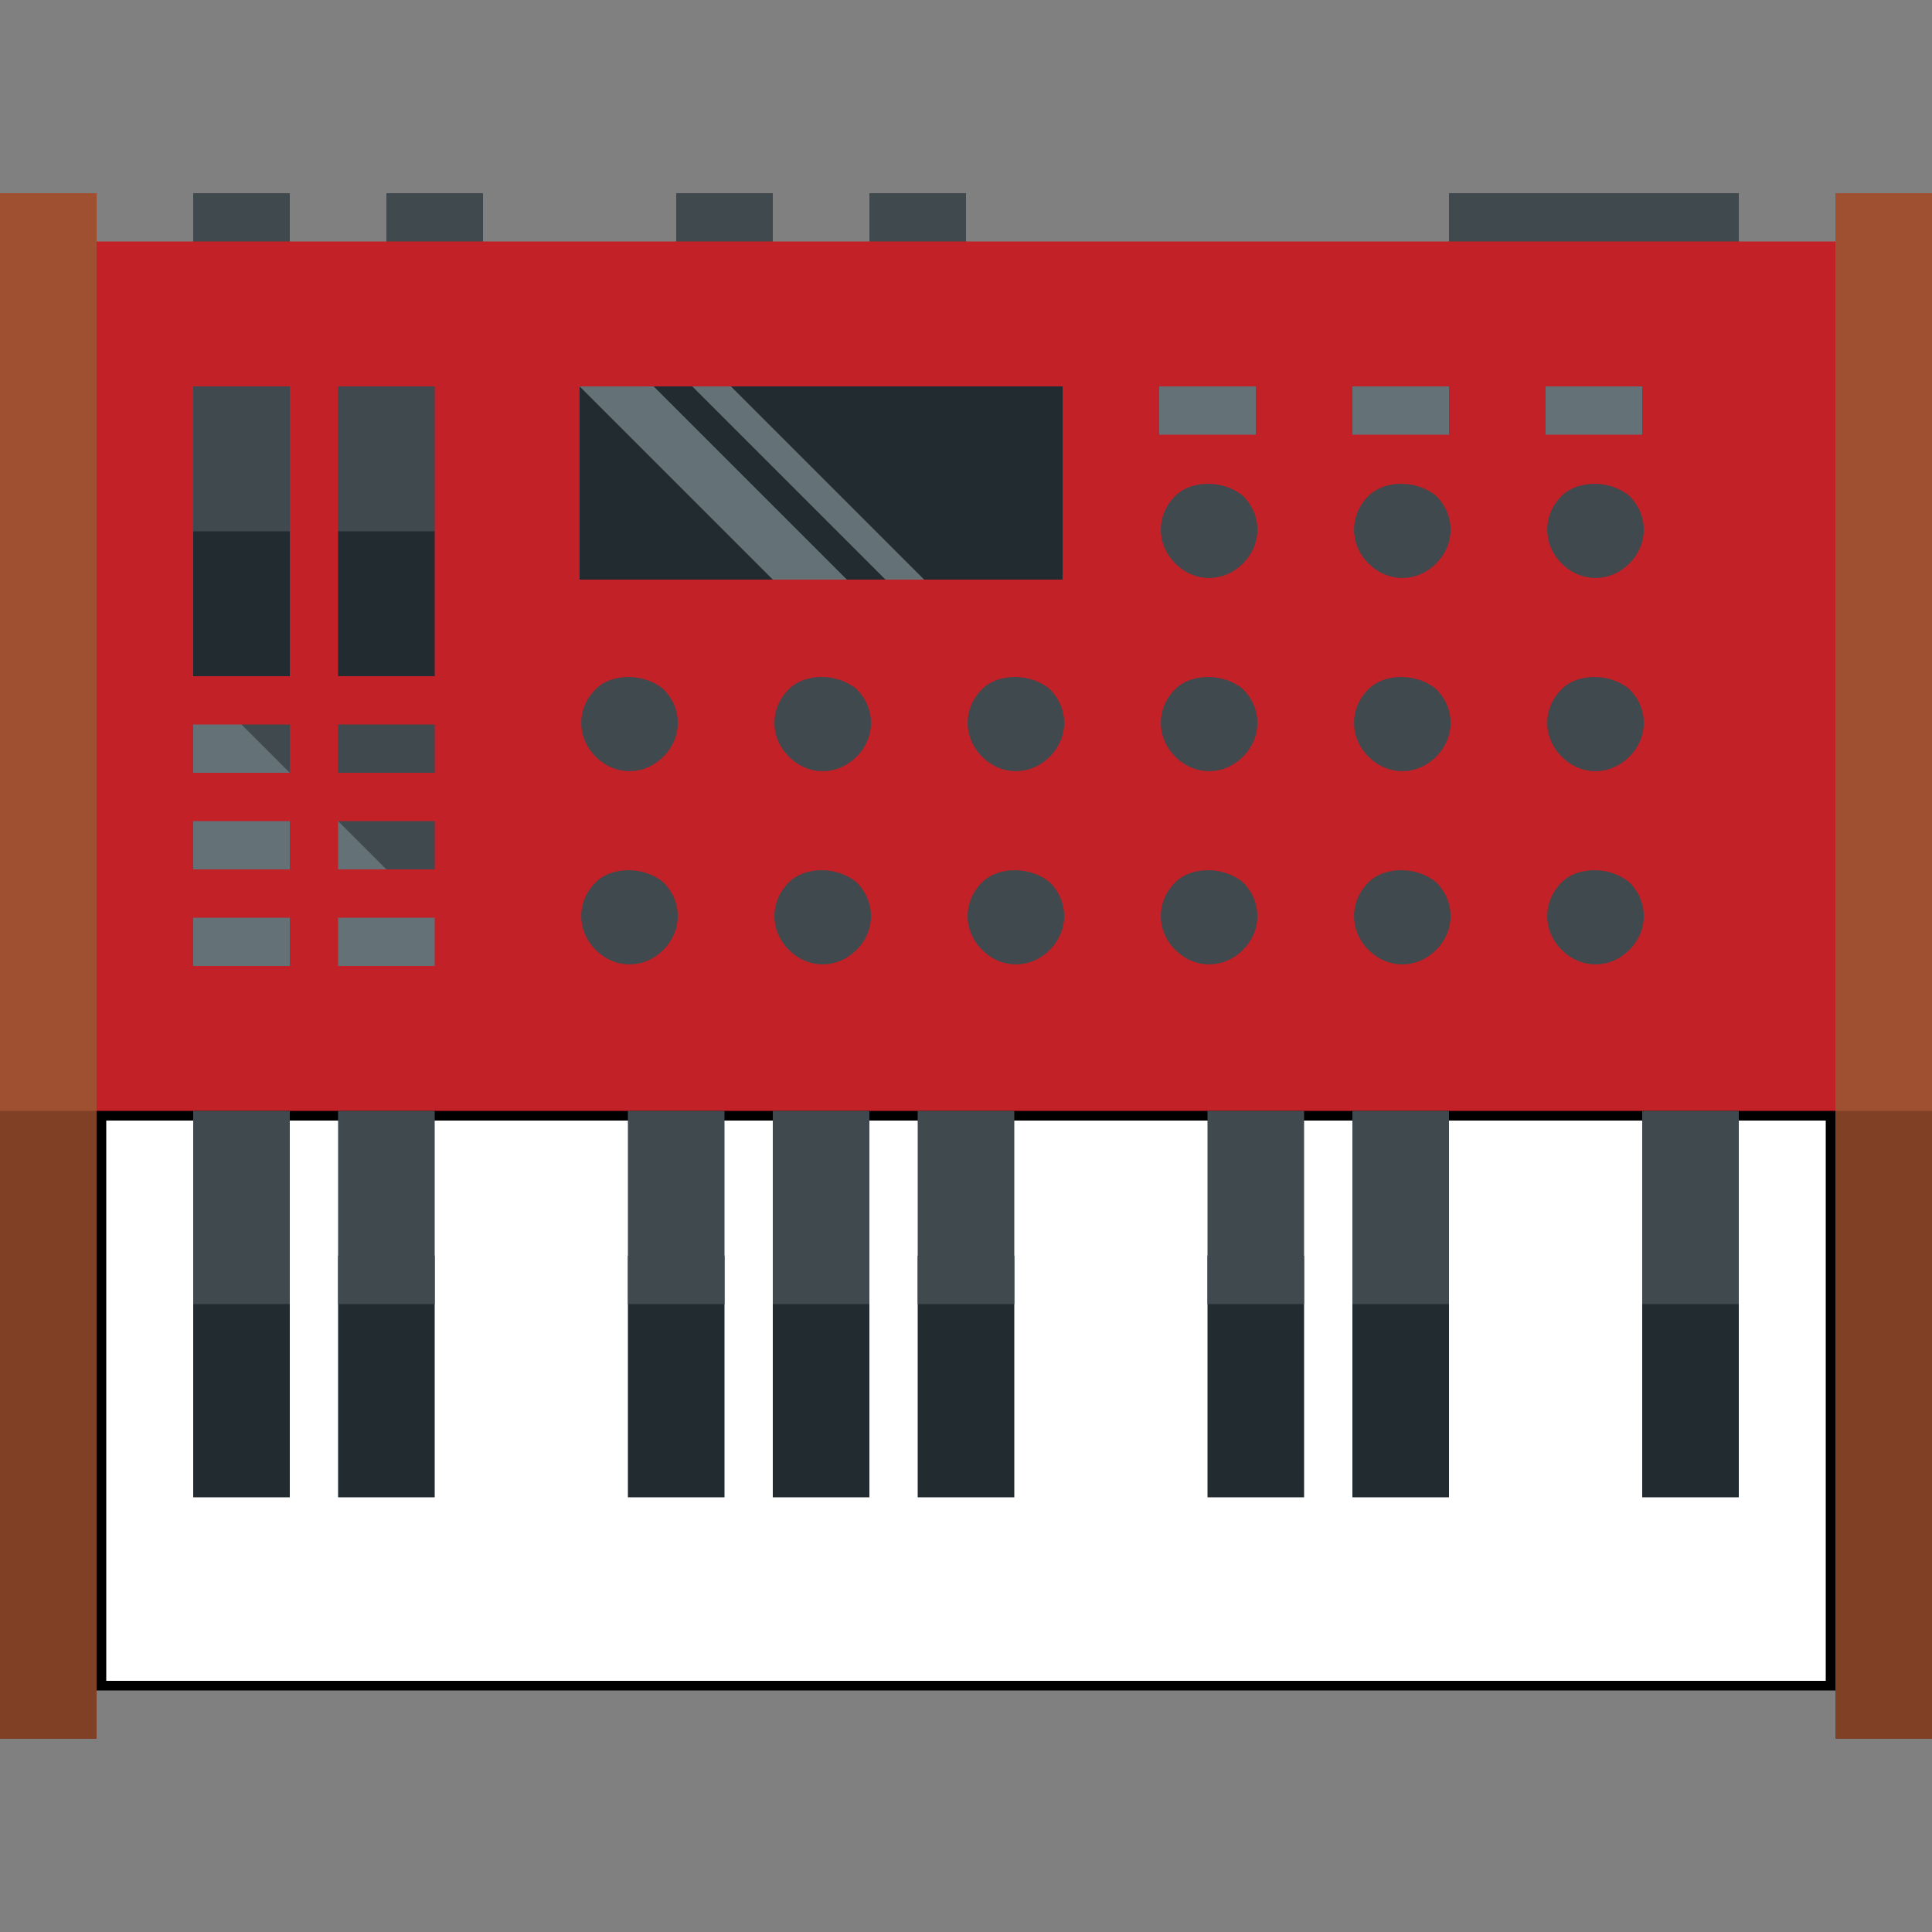
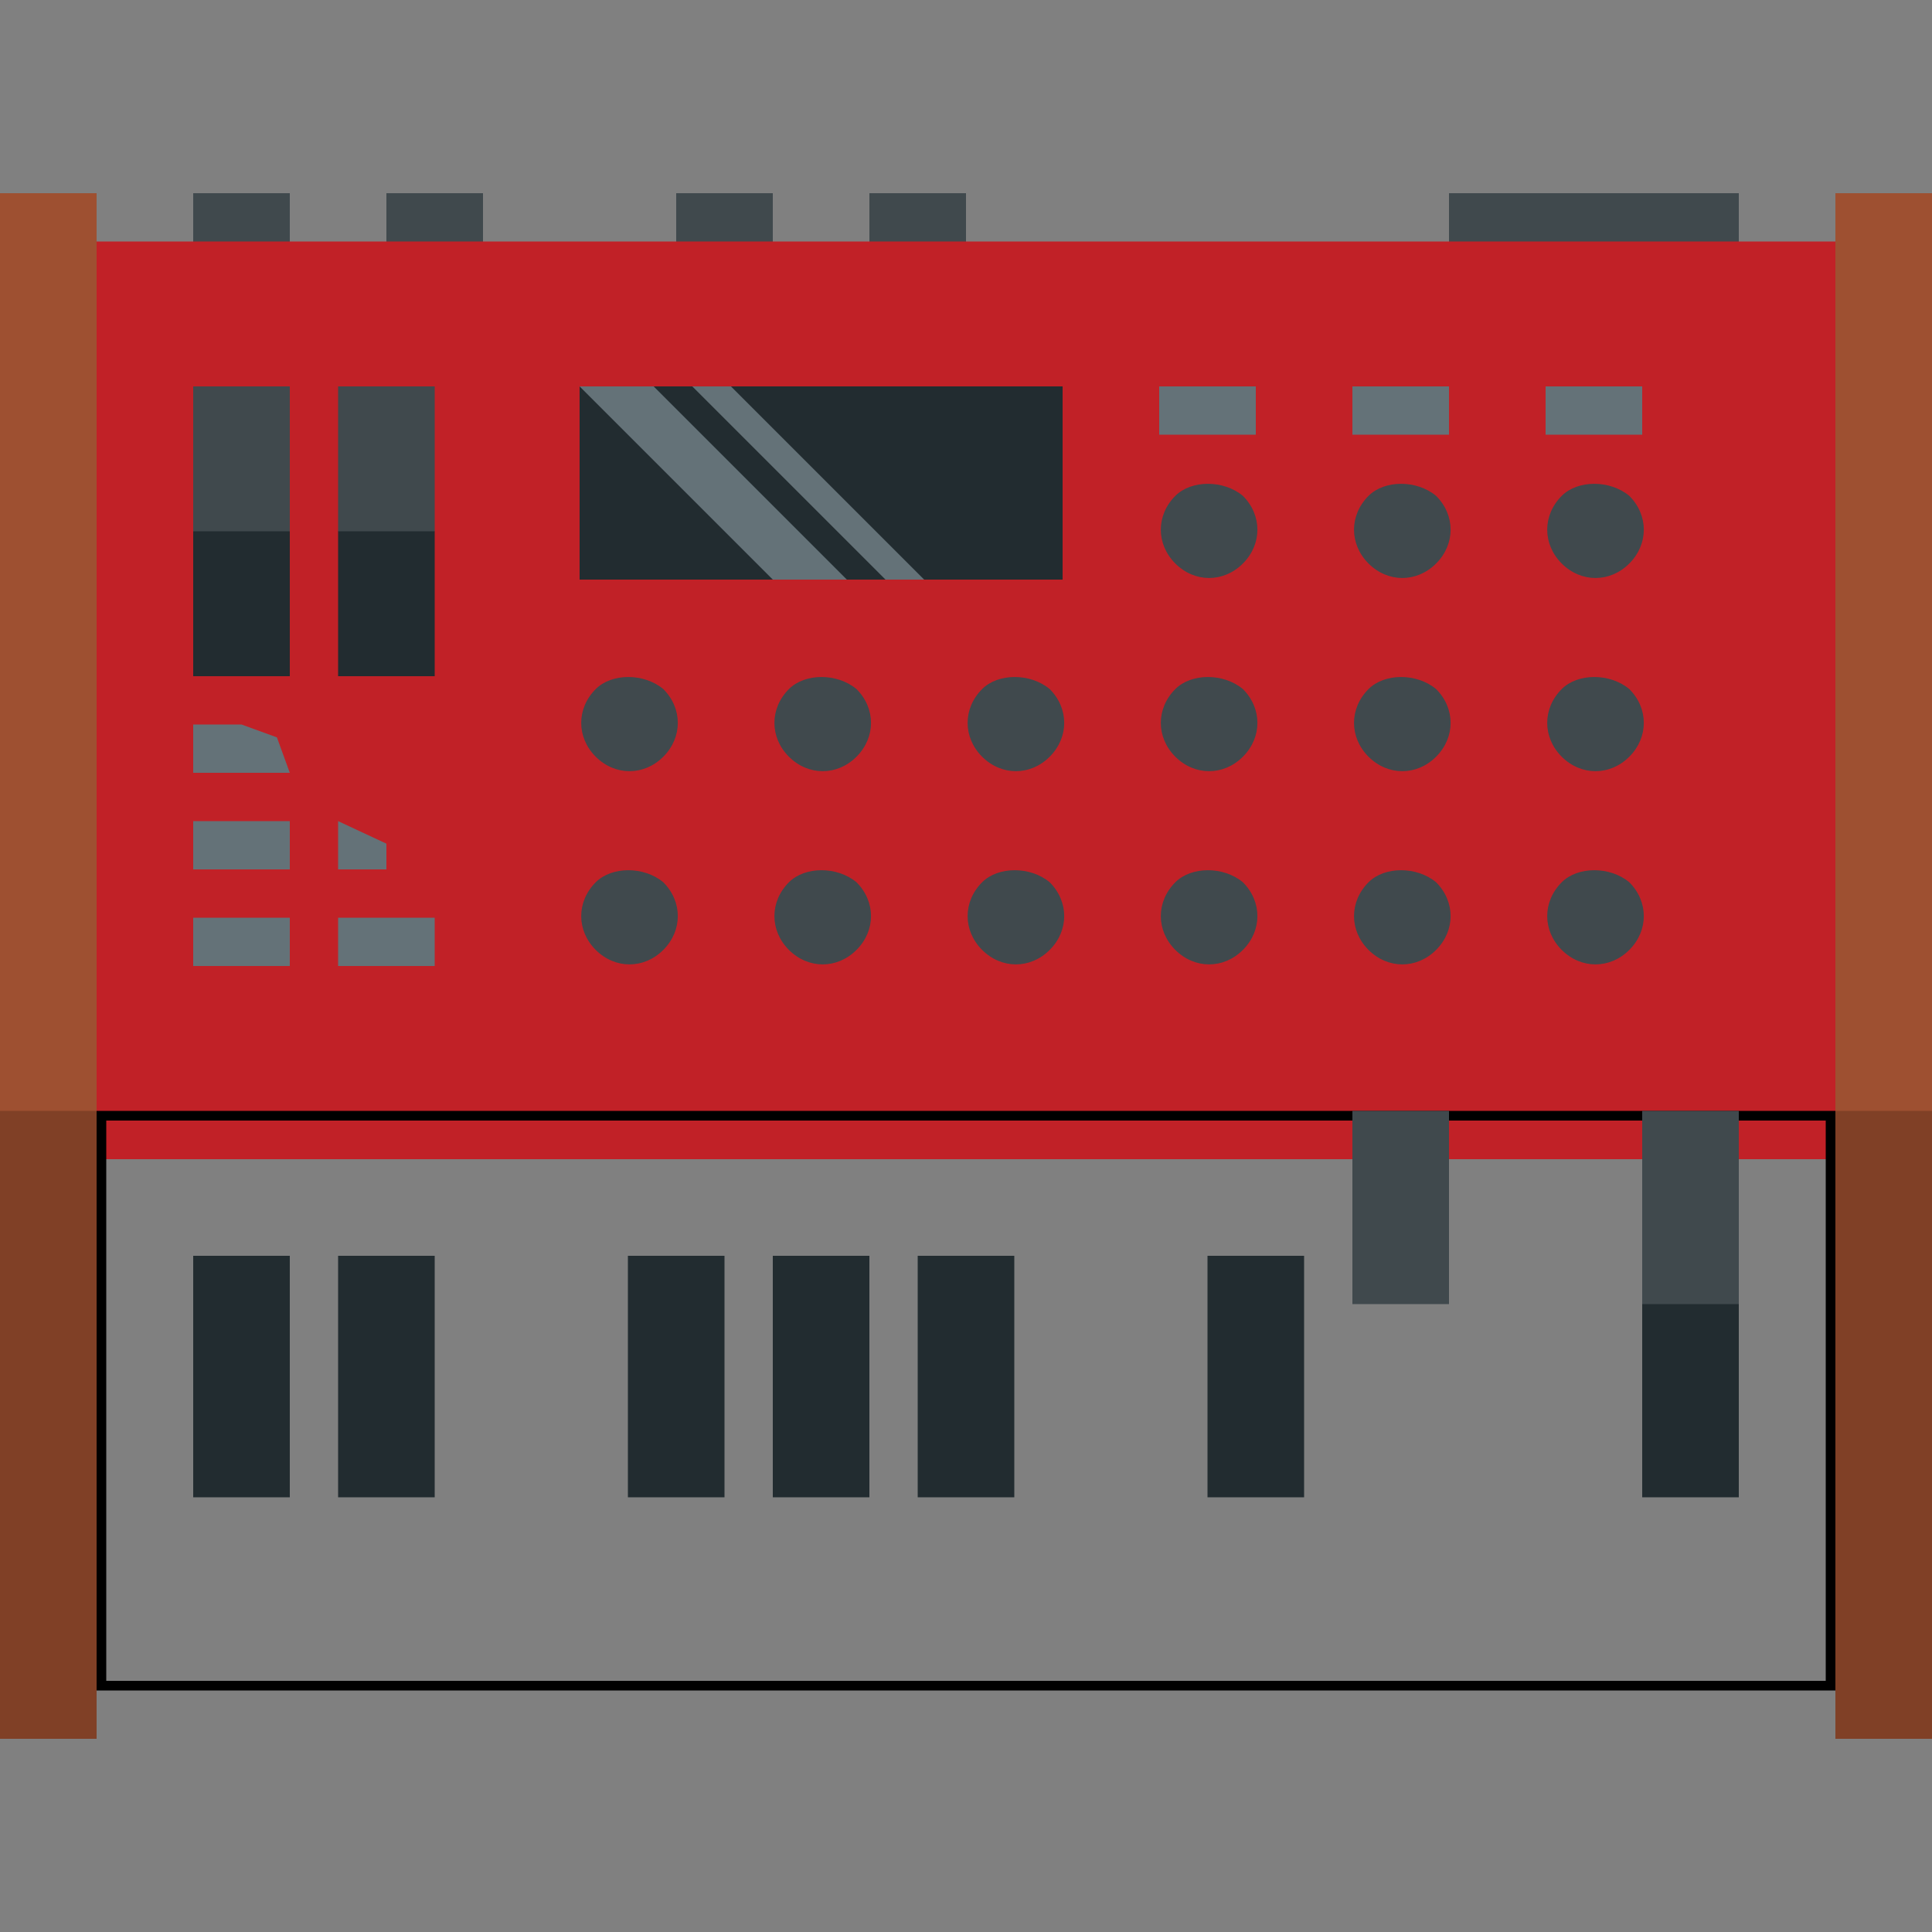
<svg xmlns="http://www.w3.org/2000/svg" enable-background="new 0 0 60 60" height="60" viewBox="0 0 60 60" width="60">
  <rect x="0" y="0" width="60" height="60" fill="#808080" stroke="none" />
  <path d="m6 6h3v4.5h-3zm21 0h3v4.5h-3zm-6 0h3v4.5h-3zm-9 0h3v4.5h-3z" fill="#40494d" />
  <path d="m45 6h9v4.5h-9z" fill="#40494d" />
  <path d="m3 7.5h54v28.5h-54z" fill="#c12127" />
  <path d="m0 6h3v30h-3zm57 0h3v30h-3z" fill="#9e5031" />
  <path d="m3 33h54v3h-54z" fill="#c12127" />
  <path d="m0 34.5h3v19.5h-3zm57 0h3v19.5h-3z" fill="#804026" />
-   <path d="m3.1 34.6h53.7v17.7h-53.7z" fill="#fff" />
  <path d="m56.7 34.8v17.4h-53.4v-17.4zm.3-.3h-54v18h54z" />
  <path d="m6 39h3v7.5h-3zm22.5 0h3v7.5h-3zm-4.5 0h3v7.5h-3zm-4.5 0h3v7.5h-3zm-9 0h3v7.5h-3z" fill="#222c30" />
-   <path d="m6 40.5h3v-6h-3zm22.5 0h3v-6h-3zm-4.5 0h3v-6h-3zm-4.5 0h3v-6h-3zm-9 0h3v-6h-3z" fill="#40494d" />
  <path d="m37.5 39h3v7.5h-3z" fill="#222c30" />
-   <path d="m42 39h3v7.5h-3z" fill="#222c30" />
  <path d="m51 39h3v7.5h-3z" fill="#222c30" />
  <g fill="#40494d">
-     <path d="m37.5 40.5h3v-6h-3z" />
    <path d="m42 40.5h3v-6h-3z" />
    <path d="m51 40.5h3v-6h-3z" />
  </g>
  <path d="m6 21h3v-4.5l-1.5-2.2-1.5 2.2z" fill="#222c30" />
  <path d="m6 12h3v4.5h-3z" fill="#40494d" />
  <path d="m10.5 21h3v-4.5l-1.5-2.2-1.5 2.2z" fill="#222c30" />
  <path d="m10.5 12h3v4.5h-3z" fill="#40494d" />
  <path d="m38.6 15.4c.6.6.6 1.5 0 2.1s-1.5.6-2.1 0-.6-1.5 0-2.1c.5-.5 1.5-.5 2.1 0zm12 12c.6.6.6 1.5 0 2.1s-1.5.6-2.1 0-.6-1.5 0-2.1c.5-.5 1.5-.5 2.1 0zm-6 0c.6.6.6 1.5 0 2.1s-1.5.6-2.1 0-.6-1.5 0-2.1c.5-.5 1.5-.5 2.1 0zm-6 0c.6.6.6 1.5 0 2.1s-1.5.6-2.1 0-.6-1.5 0-2.1c.5-.5 1.5-.5 2.1 0zm-6 0c.6.6.6 1.5 0 2.1s-1.5.6-2.1 0-.6-1.5 0-2.1c.5-.5 1.5-.5 2.1 0zm-6 0c.6.6.6 1.5 0 2.1s-1.5.6-2.1 0-.6-1.5 0-2.1c.5-.5 1.5-.5 2.1 0zm-6 0c.6.6.6 1.5 0 2.1s-1.5.6-2.1 0-.6-1.5 0-2.1c.5-.5 1.5-.5 2.1 0zm30-6c.6.6.6 1.5 0 2.1s-1.5.6-2.1 0-.6-1.5 0-2.1c.5-.5 1.5-.5 2.1 0zm-6 0c.6.6.6 1.5 0 2.1s-1.5.6-2.1 0-.6-1.5 0-2.1c.5-.5 1.5-.5 2.1 0zm-6 0c.6.6.6 1.5 0 2.1s-1.5.6-2.1 0-.6-1.5 0-2.1c.5-.5 1.5-.5 2.1 0zm-6 0c.6.6.6 1.5 0 2.1s-1.5.6-2.1 0-.6-1.5 0-2.1c.5-.5 1.5-.5 2.1 0zm-6 0c.6.6.6 1.5 0 2.1s-1.5.6-2.1 0-.6-1.5 0-2.1c.5-.5 1.5-.5 2.1 0zm-6 0c.6.6.6 1.5 0 2.1s-1.5.6-2.1 0-.6-1.5 0-2.1c.5-.5 1.5-.5 2.1 0zm30-6c.6.6.6 1.5 0 2.1s-1.5.6-2.1 0-.6-1.5 0-2.1c.5-.5 1.5-.5 2.1 0zm-6 0c.6.6.6 1.5 0 2.1s-1.5.6-2.1 0-.6-1.5 0-2.1c.5-.5 1.5-.5 2.1 0z" fill="#40494d" />
  <path d="m36 12h3v1.5h-3zm12 0h3v1.5h-3zm-6 0h3v1.5h-3z" fill="#647278" />
  <path d="m18 12h15v6h-15z" fill="#222c30" />
  <path d="m18 12h2.3l6 6h-2.3zm3.5 0h1.2l6 6h-1.2z" fill="#647278" />
  <path d="m6 22.5h1.5l1.1.4.4 1.1h-3zm0 3h3v1.5h-3zm4.5 0 1.5.7v.8h-1.5zm-4.5 3h3v1.5h-3zm4.5 0h3v1.5h-3z" fill="#647278" />
-   <path d="m7.5 22.5h1.5v1.5zm4.5 4.5-1.5-1.5h3v1.5zm-1.5-4.5h3v1.5h-3z" fill="#40494d" />
</svg>